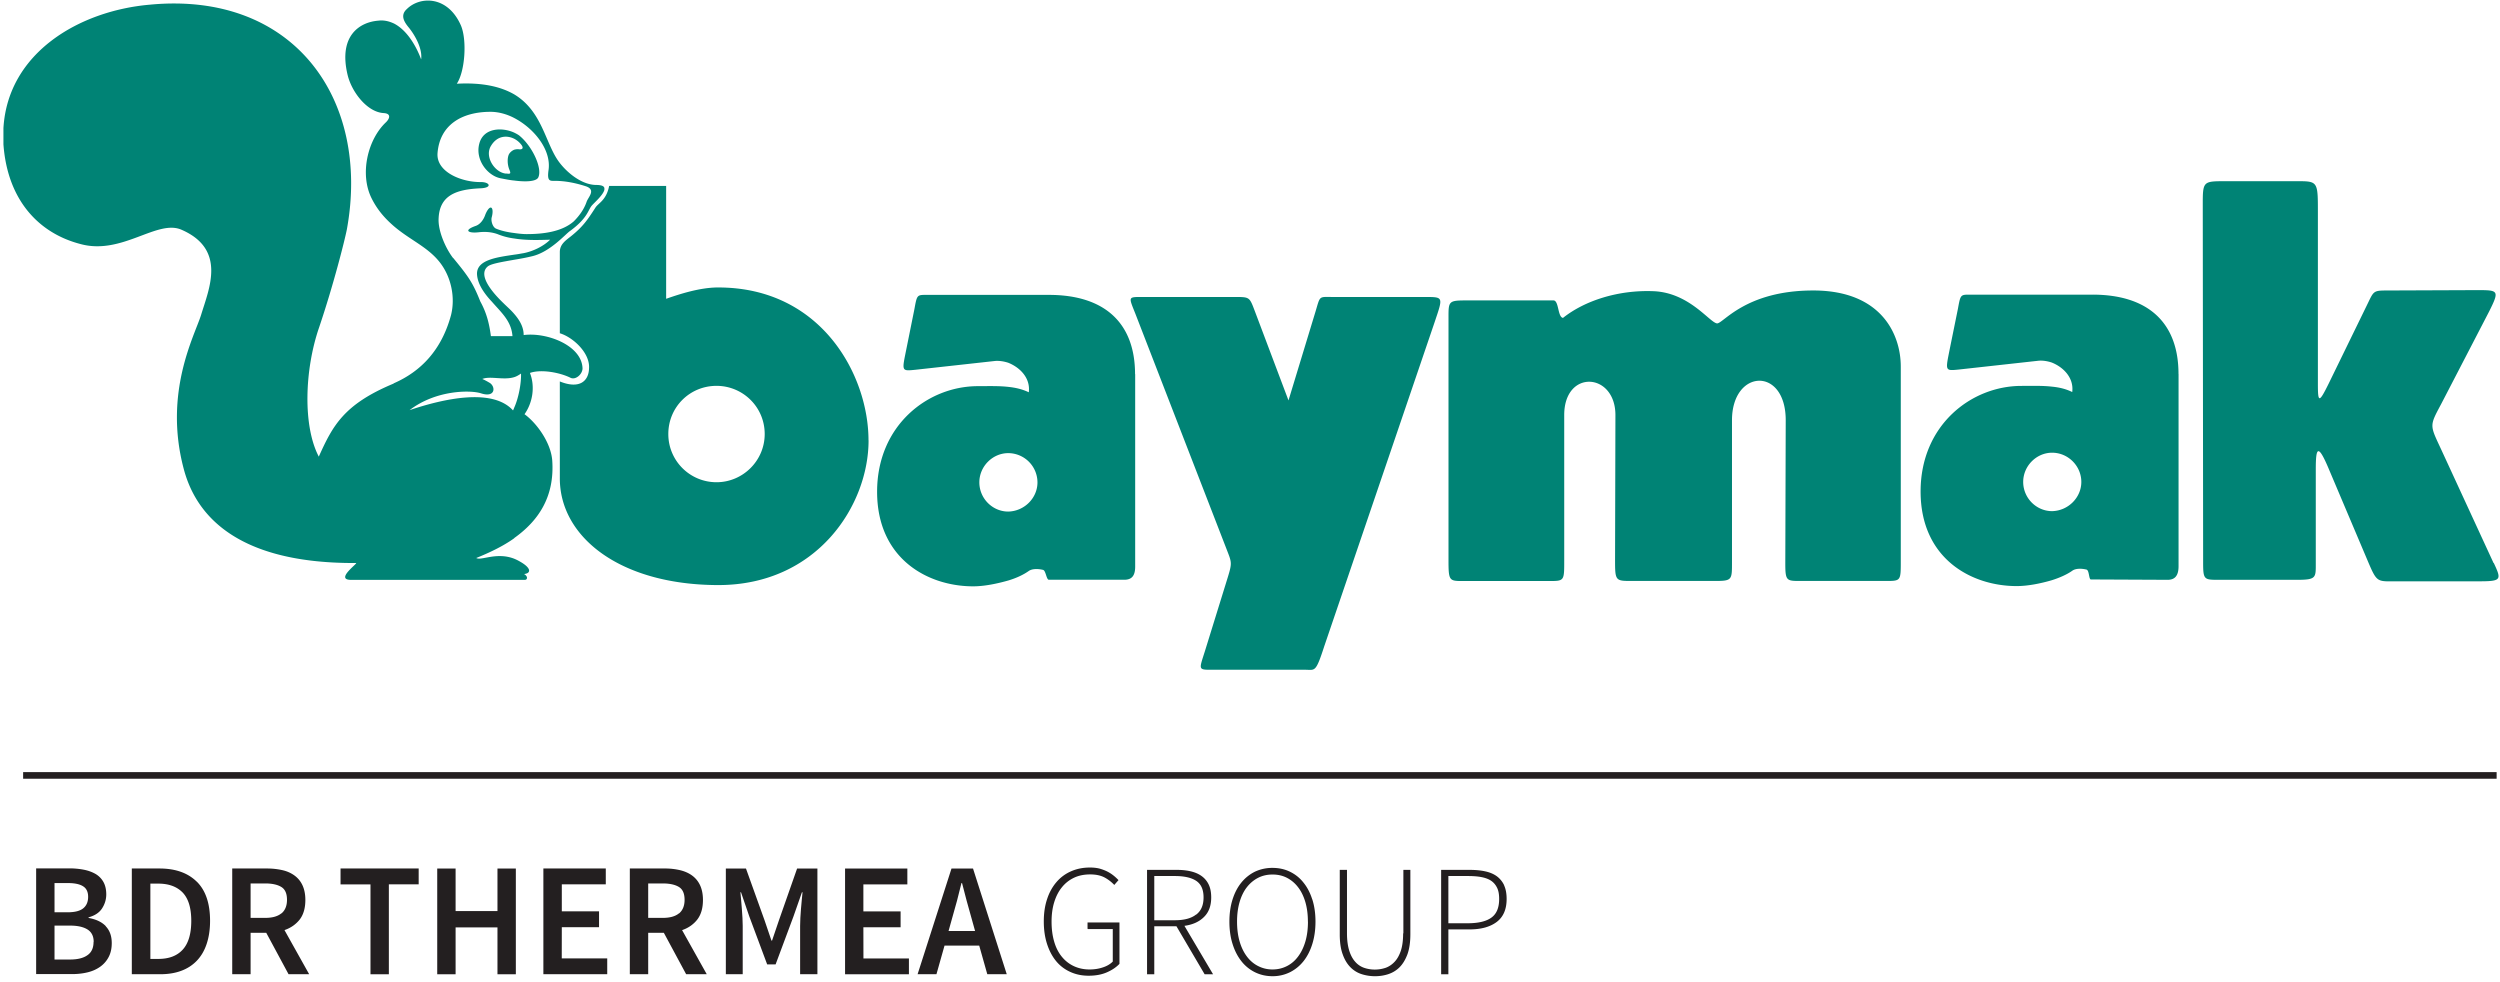
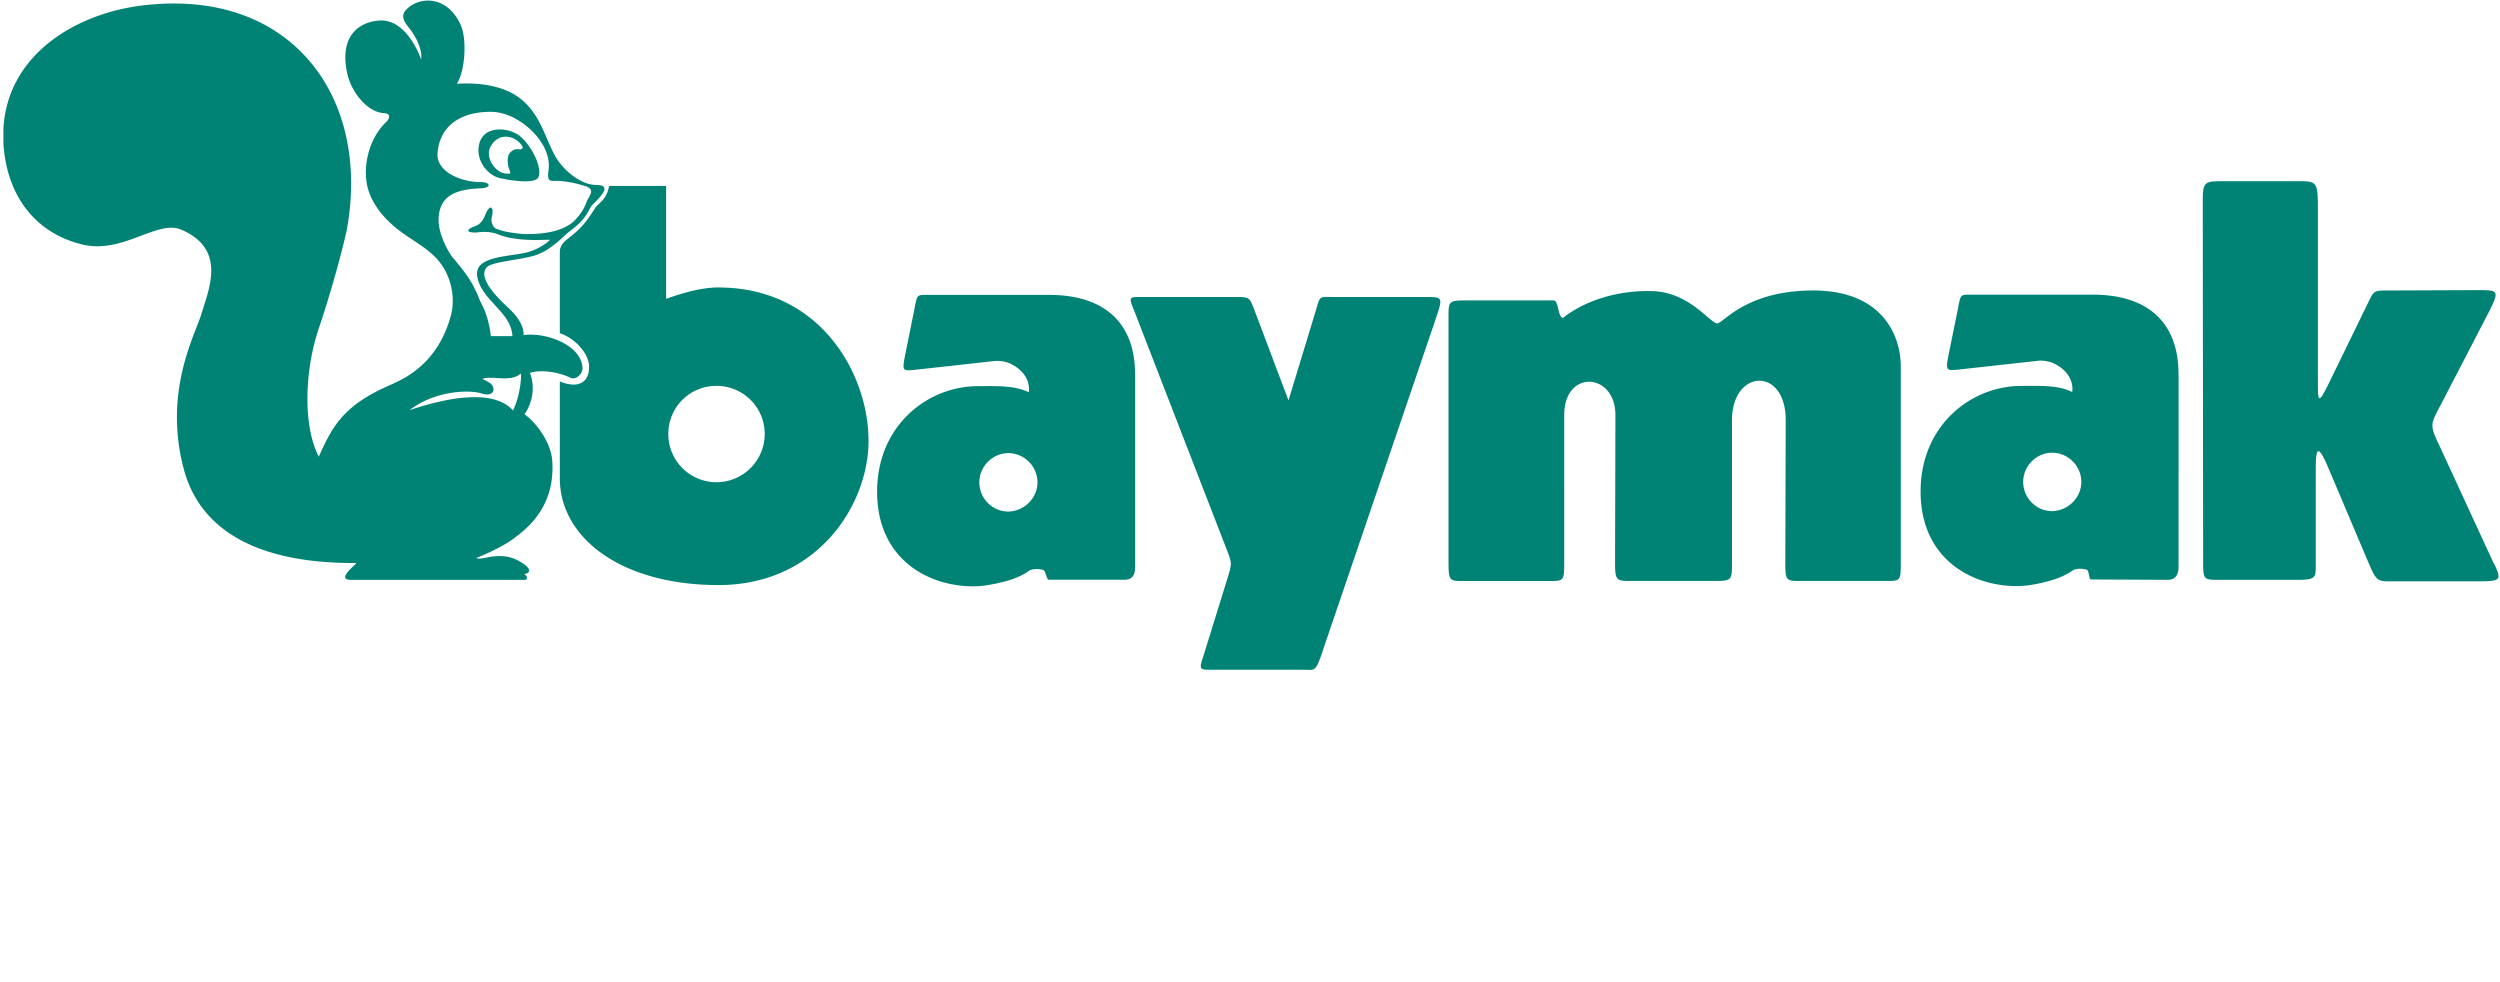
<svg xmlns="http://www.w3.org/2000/svg" height="163" width="415" fill-rule="evenodd">
  <path d="M238.1 53.62l-18.26 53.62c-1.46 4.5-1.52 3.94-3.2 3.94h-14.98c-2.85 0-2.67.18-1.64-3.1l3.4-10.98c1.2-3.88 1.16-3.4.07-6.25L188.48 52.1c-1.16-2.92-1.28-2.8 1.34-2.8h15.16c2.48 0 2.43 0 3.33 2.37l5.58 14.8 4.5-14.8c.8-2.67.5-2.37 2.97-2.37h15.34c2.97.01 2.85.01 1.4 4.32m62.9-5.4c-11.4 0-15.04 5.64-16 5.46-1.22-.18-4.6-5.1-10.5-5.34-5.9-.24-11.46 1.58-15.04 4.43-.9-.12-.67-2.9-1.58-2.9H243.3c-2.8 0-2.85.18-2.85 2.73v40.15c0 3.64.06 3.7 2.36 3.7h14.3c2.6 0 2.55 0 2.55-3.52V68.9c0-7.64 8.5-7.1 8.5 0l-.06 24.02c0 3.52.06 3.52 2.8 3.52h13.65c3.03 0 2.96-.12 2.96-3.28v-23.4c0-8.5 8.92-8.98 8.92 0l-.07 23.7c0 2.98.18 2.98 2.55 2.98h14.25c2.37 0 2.37-.06 2.37-3.28V60.9c.02-5.28-3.13-12.68-14.53-12.68m112.93 45.24l-8.67-18.8c-1.94-4.18-2-3.88 0-7.64l7.95-15.34c1.76-3.52 1.52-3.52-2.12-3.52l-14.86.06c-2.37 0-2.18.12-3.4 2.6l-6.3 12.92c-1.58 3.2-1.76 3.1-1.76 0v-28.5c0-4.92 0-5.16-3.1-5.16h-12.38c-3.58 0-3.63.06-3.63 3.88l.06 59.32c0 3.03.13 2.97 2.8 2.97h12.8c3.22 0 3.1-.36 3.1-2.8V77.94c0-3.76.36-4.43 2.3.24l6.37 15.04c1.52 3.58 1.52 3.28 4.85 3.28h13.35c3.95 0 4.02-.18 2.68-3.04M83.12 29.6c-2.18-.42-4.24-3.04-3.57-5.7.67-2.73 3.82-2.8 5.82-1.88.36.18.73.37.97.6 2.06 1.76 3.7 5.28 3.03 6.8-.3.73-2.12.8-4 .55-.8-.07-1.58-.25-2.25-.37m.9-.8c.8.12.8 0 .5-.73-.3-.8-.3-1.7-.12-2.25.12-.42.55-.8.97-.97.24-.06.55-.12.8-.06.72.06.72-.36.3-.85-.3-.37-.67-.67-1.1-.9-1.2-.6-2.8-.54-3.82 1.1-1.22 1.83.6 4.56 2.48 4.68m1.33 60.53c-1.88 1.34-4.06 2.37-6.3 3.28.8.5 3.34-1.03 6.3.12a7.27 7.27 0 0 1 .97.48c1.94 1.1 1.82 1.95.66 2.06.67.36.6.97.12.97H58.3c-2.8 0 1.2-2.8.8-2.8-21.47.12-26.98-9.4-28.62-15.7-3.34-12.68 1.82-22.02 2.9-25.48 1.33-4.37 4.24-10.86-3.22-14.13-4.06-1.82-9.88 4.25-16.8 2.36C6.38 38.7 1.23 33.17.57 23.95v-2.67C1.3 8.72 13.2 1.8 24.83.78c23.9-2.3 36.7 15.65 32.75 37.3-.36 1.82-2.2 9.15-4.6 16.25-2.43 7.03-2.73 16.38-.06 21.47 2.3-5.1 4.12-8.67 12.43-12.13 0-.06.06-.06.06-.06 4.43-1.95 7.88-5.46 9.46-11.3.73-2.9.06-6.37-1.94-8.86s-4.9-3.64-7.52-5.88c-1.33-1.15-2.67-2.55-3.7-4.6-2.06-4.07-.67-9.83 2.37-12.68.67-.67.85-1.46-.43-1.52-2.73-.18-5.27-3.52-5.94-6.3-1.58-6.55 2-8.8 5.1-9.04.98-.12 1.82.12 2.6.48 2.12 1.1 3.64 3.64 4.5 5.95.24-1.88-1.1-4.07-1.95-5.16-.66-.8-1.7-2.06-.42-3.2C69.7-.64 74.3-.76 76.5 4.2c1.03 2.36.73 7.58-.67 9.7 4.43-.24 7.4.55 9.52 1.76 4.67 2.8 5.15 8.07 7.4 11.16 1.33 1.82 3.76 3.82 6.13 3.88.97 0 1.4.18 1.45.54v.25c-.18.85-1.57 2.06-2.06 2.6-.66.73-.66 2.07-3.64 4.25-.73.48-3.27 3.46-6.24 4.18-.97.24-2 .43-3.04.6-2.07.37-3.94.67-4.43 1.15-1.64 1.46.9 4.37 2.67 6.07.54.54 1.2 1.1 1.76 1.76.9 1.03 1.58 2.18 1.58 3.52 3.82-.5 9.64 1.7 9.77 5.52 0 .97-1.15 2-2 1.57-1.82-.9-4.92-1.45-6.73-.8.9 2.3.43 4.97-.9 6.85 2 1.45 4.36 4.67 4.6 7.65.43 6.05-2.3 10.05-6.3 12.9M75.23 42.82c2.55 3.1 3.27 4.13 4.5 7.22.97 1.76 1.46 3.46 1.76 5.76h3.58c-.18-2.5-1.82-3.88-3.4-5.7-1.1-1.16-2.36-2.8-2.48-4.5-.18-2.5 3.4-2.9 6.2-3.33.55-.06 1.1-.18 1.5-.24 1.58-.3 3.34-1.15 4.43-2.24-2 .06-4 .12-5.94-.2-.97-.12-1.88-.36-2.8-.73-1.03-.36-2.06-.43-3.16-.3-1.63.18-2.54-.3-.54-1.03.8-.24 1.4-1.03 1.7-1.95.8-1.88 1.52-1.2 1.03.55-.12.6.18 1.58.73 1.82.85.36 1.94.6 3.03.73.8.12 1.5.18 2.06.18 2.67 0 5.82-.36 7.82-2.12.9-.9 1.7-2 2.12-3.22.25-.8 1.64-2-.12-2.6-1.7-.55-3.46-.9-5.15-.9-.8 0-1.33.12-1.03-1.88.42-3.28-2.37-6.8-5.7-8.55-1.28-.67-2.67-1.03-3.94-1.03-4.73 0-8.43 2.13-8.8 6.86-.24 3.16 4.06 4.85 7.2 4.8 1.52 0 1.94.97-.12 1.04-3.88.18-6.73 1.1-6.9 4.97-.13 2.05 1.14 4.96 2.4 6.6m9.95 25.3c.06-.12.12-.24.18-.42.73-1.58 1.2-4.06 1.15-5.7-.36.24-.73.48-1.15.6-1.76.54-4-.24-5.28.3.43.18.85.42 1.27.67.97.66.9 2.5-1.52 1.7-1.76-.55-7.46-.55-11.82 2.8 5.65-1.9 13.77-3.72 17.17.05m59.02 4.97c0 10.8-8.55 24.02-24.93 24.02h-.3c-16.2-.12-26.02-8.07-26.02-17.7V63.32c3.27 1.33 4.8-.06 4.85-2.18.18-2.55-2.66-5.16-4.85-5.82V41.85c0-1.4 1.1-2 2.06-2.8 1.76-1.45 2.5-2.48 3.83-4.55.48-.8 1.82-1.2 2.3-3.64h9.46V49.6c2.42-.85 5.52-1.82 8.37-1.88h.3c17.15.01 24.92 14.62 24.92 25.36m-17.23-1.03c0-4.5-3.64-8-8-8-4.43 0-8 3.52-8 8 0 4.43 3.58 8 8 8 4.37 0 8-3.57 8-8m61.5-9.95v31.96c0 1.64-.67 2.18-1.82 2.18h-12.5c-.43 0-.5-1.52-.97-1.64-.73-.18-1.76-.24-2.37.18-.85.6-2 1.16-3.4 1.58-1.9.54-4 .97-5.83.97-7.52 0-15.95-4.55-15.95-15.7 0-11.04 8.43-17.53 16.74-17.53 1.7 0 3.4-.06 5.04.12 1.2.13 2.3.37 3.4.9.3-2.37-1.46-4.12-3.4-4.9-.73-.24-1.52-.36-2.2-.3l-13.22 1.46c-2.37.24-2.24.24-1.5-3.46l1.33-6.6c.42-2.3.42-2.37 1.88-2.37h20.45c9.27 0 14.3 4.68 14.3 13.17m-16.2 17.95a4.87 4.87 0 0 0-4.85-4.85c-2.6 0-4.8 2.2-4.8 4.85 0 2.67 2.18 4.85 4.8 4.85 2.67-.06 4.85-2.24 4.85-4.85m189.42-18V94c0 1.64-.67 2.25-1.82 2.25l-12.73-.06c-.36 0-.25-1.5-.73-1.64-.73-.18-1.77-.24-2.37.2-.85.6-2.06 1.15-3.4 1.57-1.88.55-4 .97-5.82.97-7.52 0-15.95-4.55-15.95-15.7 0-11.04 8.43-17.53 16.74-17.53 1.7 0 3.4-.06 5.03.12 1.22.12 2.3.36 3.4.9.3-2.36-1.46-4.13-3.4-4.9-.73-.24-1.5-.36-2.18-.3l-13.22 1.46c-2.37.24-2.25.24-1.52-3.46l1.34-6.6c.42-2.3.42-2.37 1.88-2.37h20.44c9.27-.01 14.3 4.67 14.3 13.16M345.5 80c0-2.66-2.2-4.85-4.85-4.85-2.6 0-4.8 2.2-4.8 4.85 0 2.67 2.18 4.85 4.8 4.85 2.66-.06 4.85-2.24 4.85-4.85" fill="#008375" fill-rule="nonzero" />
  <g fill="#231f20">
-     <path d="M82.58 144.18h3.05v17.55h-3.05v-7.78h-6.95v7.78h-3.05v-17.55h3.05v7.06h6.95zm-26.05 2.63h4.97v14.92h3.05V146.8h4.95v-2.63H56.53zm36.73 7.1h6.18v-2.63h-6.18v-4.48h7.3v-2.63H90.2v17.55h10.6v-2.63h-7.55zm-46.04.48l4.1 7.33H47.9l-3.7-6.87h-2.6v6.87h-3.05v-17.55h5.8c.9 0 1.73.1 2.5.27s1.44.47 2 .87 1.02.93 1.34 1.6c.32.66.5 1.5.5 2.47 0 1.34-.3 2.42-.93 3.25-.63.8-1.47 1.4-2.52 1.76zm-.5-2.76c.6-.5.92-1.25.92-2.26 0-1.02-.3-1.73-.92-2.12s-1.52-.6-2.7-.6H41.6v5.72H44c1.2 0 2.1-.25 2.7-.75zm-29.17 2.13c.67.7 1 1.62 1 2.8 0 .88-.17 1.64-.5 2.28a4.55 4.55 0 0 1-1.38 1.61c-.6.43-1.28.75-2.1.95-.8.2-1.68.3-2.63.3H6v-17.55h5.5a12.59 12.59 0 0 1 2.45.23c.75.15 1.4.4 1.95.72.54.33.97.77 1.28 1.33.3.55.46 1.23.46 2.04 0 .84-.24 1.62-.7 2.33s-1.22 1.2-2.24 1.48v.1c1.24.22 2.2.67 2.86 1.36zm-8.5-2.32h2.16c1.2 0 2.08-.22 2.62-.67s.8-1.08.8-1.9c0-.8-.28-1.4-.83-1.74-.55-.36-1.4-.54-2.5-.54H9.05zm6.5 4.9c0-.9-.33-1.6-1-2.03s-1.64-.66-2.92-.66H9.05v5.63h2.58c1.26 0 2.23-.24 2.9-.73.67-.46 1-1.2 1-2.2zm17.1-10c1.48 1.45 2.22 3.62 2.22 6.52 0 1.45-.2 2.73-.57 3.84s-.92 2.04-1.63 2.78-1.57 1.3-2.6 1.68-2.17.56-3.45.56h-4.74v-17.55h4.58c2.64 0 4.7.72 6.18 2.17zm-.9 6.52c0-2.15-.48-3.7-1.43-4.7-.96-.98-2.3-1.48-4.04-1.48h-1.32v12.5h1.32c1.75 0 3.1-.5 4.05-1.54.94-1.03 1.42-2.62 1.42-4.8zm81.47 1.53l4.1 7.33h-3.42l-3.7-6.87h-2.6v6.87h-3.05v-17.55h5.8a10.95 10.95 0 0 1 2.5.27c.77.18 1.44.47 2 .87s1.02.93 1.34 1.6c.32.66.5 1.5.5 2.47 0 1.34-.3 2.42-.93 3.25-.62.8-1.46 1.4-2.5 1.76zm-.5-2.76c.6-.5.92-1.25.92-2.26 0-1.02-.3-1.73-.92-2.12s-1.52-.6-2.7-.6h-2.42v5.72H110c1.2 0 2.1-.25 2.7-.75zm16.57 1.18l-1.13 3.33h-.1l-1.13-3.33-3.1-8.64h-3.34v17.55h2.8v-8.02l-.04-1.34-.1-1.46-.12-1.45-.12-1.33h.1l1.37 4 2.97 7.97h1.4l2.97-7.97 1.4-4h.1l-.13 1.33-.13 1.45-.1 1.46-.04 1.34v8.02h2.87v-17.55h-3.37zm88.55-3.52c.35 1.1.53 2.33.53 3.7s-.18 2.6-.53 3.72-.84 2.07-1.47 2.86-1.4 1.4-2.26 1.83a6.43 6.43 0 0 1-2.87.65c-1.05 0-2.02-.22-2.9-.65a6.53 6.53 0 0 1-2.26-1.83c-.63-.8-1.12-1.74-1.47-2.86-.35-1.1-.53-2.35-.53-3.72s.18-2.6.53-3.7c.35-1.1.84-2.03 1.47-2.8s1.4-1.38 2.26-1.8a6.75 6.75 0 0 1 2.89-.62c1.04 0 2 .2 2.87.62s1.63 1 2.26 1.8c.63.77 1.12 1.7 1.47 2.8zm-.73 3.7c0-1.2-.14-2.27-.42-3.24-.28-.96-.68-1.78-1.2-2.46s-1.14-1.2-1.85-1.57c-.72-.37-1.52-.55-2.4-.55-.88 0-1.68.18-2.4.55s-1.35.9-1.87 1.57c-.52.67-.92 1.5-1.2 2.46s-.42 2.04-.42 3.24c0 1.2.14 2.3.42 3.27s.68 1.8 1.2 2.5 1.14 1.23 1.87 1.6a5.13 5.13 0 0 0 2.41.57c.88 0 1.68-.2 2.4-.57s1.34-.9 1.85-1.6c.52-.7.92-1.53 1.2-2.5.28-.96.42-2.06.42-3.27zm32.57-6.02c.28.6.42 1.37.42 2.26 0 1.7-.54 2.97-1.63 3.8s-2.6 1.25-4.52 1.25h-3.52v7.45h-1.2V144.4h4.74c.96 0 1.83.08 2.6.25s1.4.44 1.93.83a3.94 3.94 0 0 1 1.2 1.5zm-.82 2.26c0-.74-.1-1.35-.33-1.83s-.54-.87-.97-1.17-.97-.5-1.63-.63-1.43-.18-2.3-.18h-3.2v7.84h3.2c1.8 0 3.1-.32 3.96-.95s1.27-1.66 1.27-3.08zm-52.25 4.45l4.76 8.05h-1.4l-4.68-7.97h-3.68v7.97h-1.2V144.4h4.95c.86 0 1.64.08 2.34.25s1.3.43 1.8.8a3.66 3.66 0 0 1 1.16 1.42c.27.58.4 1.28.4 2.1 0 1.4-.4 2.47-1.2 3.25-.8.8-1.88 1.28-3.25 1.47zm1.96-1.86c.82-.62 1.22-1.57 1.22-2.85 0-1.3-.4-2.2-1.22-2.75-.82-.54-2-.8-3.54-.8h-3.42v7.34H195c1.55 0 2.73-.3 3.54-.94zm34.35 3.12c0 1.16-.13 2.12-.38 2.88-.26.76-.6 1.38-1.04 1.84-.44.47-.94.8-1.5 1a5.55 5.55 0 0 1-1.79.29 5.46 5.46 0 0 1-1.76-.29 3.43 3.43 0 0 1-1.47-.99c-.42-.46-.76-1.08-1-1.84s-.38-1.72-.38-2.88V144.4h-1.2v10.68c0 1.35.16 2.47.5 3.37.32.9.76 1.6 1.3 2.14a4.53 4.53 0 0 0 1.87 1.13c.7.22 1.43.33 2.18.33.74 0 1.46-.1 2.17-.33s1.34-.6 1.88-1.13.98-1.25 1.32-2.14c.33-.9.5-2.02.5-3.37V144.4h-1.16v10.55zm-89.6-1.02h6.18v-2.63h-6.18v-4.48h7.3v-2.63h-10.34v17.55h10.6v-2.63h-7.55zm37.27.3h4.13v5.4c-.42.42-.97.75-1.66.97-.68.23-1.42.34-2.2.34-.98 0-1.86-.2-2.64-.57s-1.44-.9-2-1.6c-.54-.68-.96-1.5-1.24-2.5-.28-.97-.42-2.06-.42-3.27s.15-2.3.45-3.26.72-1.78 1.28-2.46c.55-.68 1.22-1.2 2-1.57s1.68-.55 2.68-.55c.95 0 1.74.17 2.37.5a6.36 6.36 0 0 1 1.63 1.25l.7-.8c-.23-.24-.5-.5-.8-.74s-.64-.47-1.03-.67-.82-.36-1.3-.5c-.48-.12-1-.18-1.6-.18-1.14 0-2.18.2-3.13.62a6.63 6.63 0 0 0-2.43 1.79c-.67.78-1.2 1.72-1.56 2.83-.37 1.1-.55 2.34-.55 3.7 0 1.4.18 2.64.54 3.75s.86 2.06 1.5 2.84 1.43 1.38 2.36 1.8c.92.42 1.93.63 3.04.63 1.14 0 2.14-.18 3-.55s1.57-.84 2.12-1.42v-6.87h-5.3v1.04zm-19.07-10.05l5.6 17.55h-3.23l-1.34-4.75h-5.76l-1.34 4.75h-3.13l5.63-17.55zm.34 10.36l-.6-2.15-.8-2.87-.76-2.92h-.1l-.74 2.94-.8 2.86-.6 2.15h4.4z" fill-rule="nonzero" />
-     <path d="M3.84 128.17h410.6v1.1H3.84z" />
-   </g>
+     </g>
</svg>